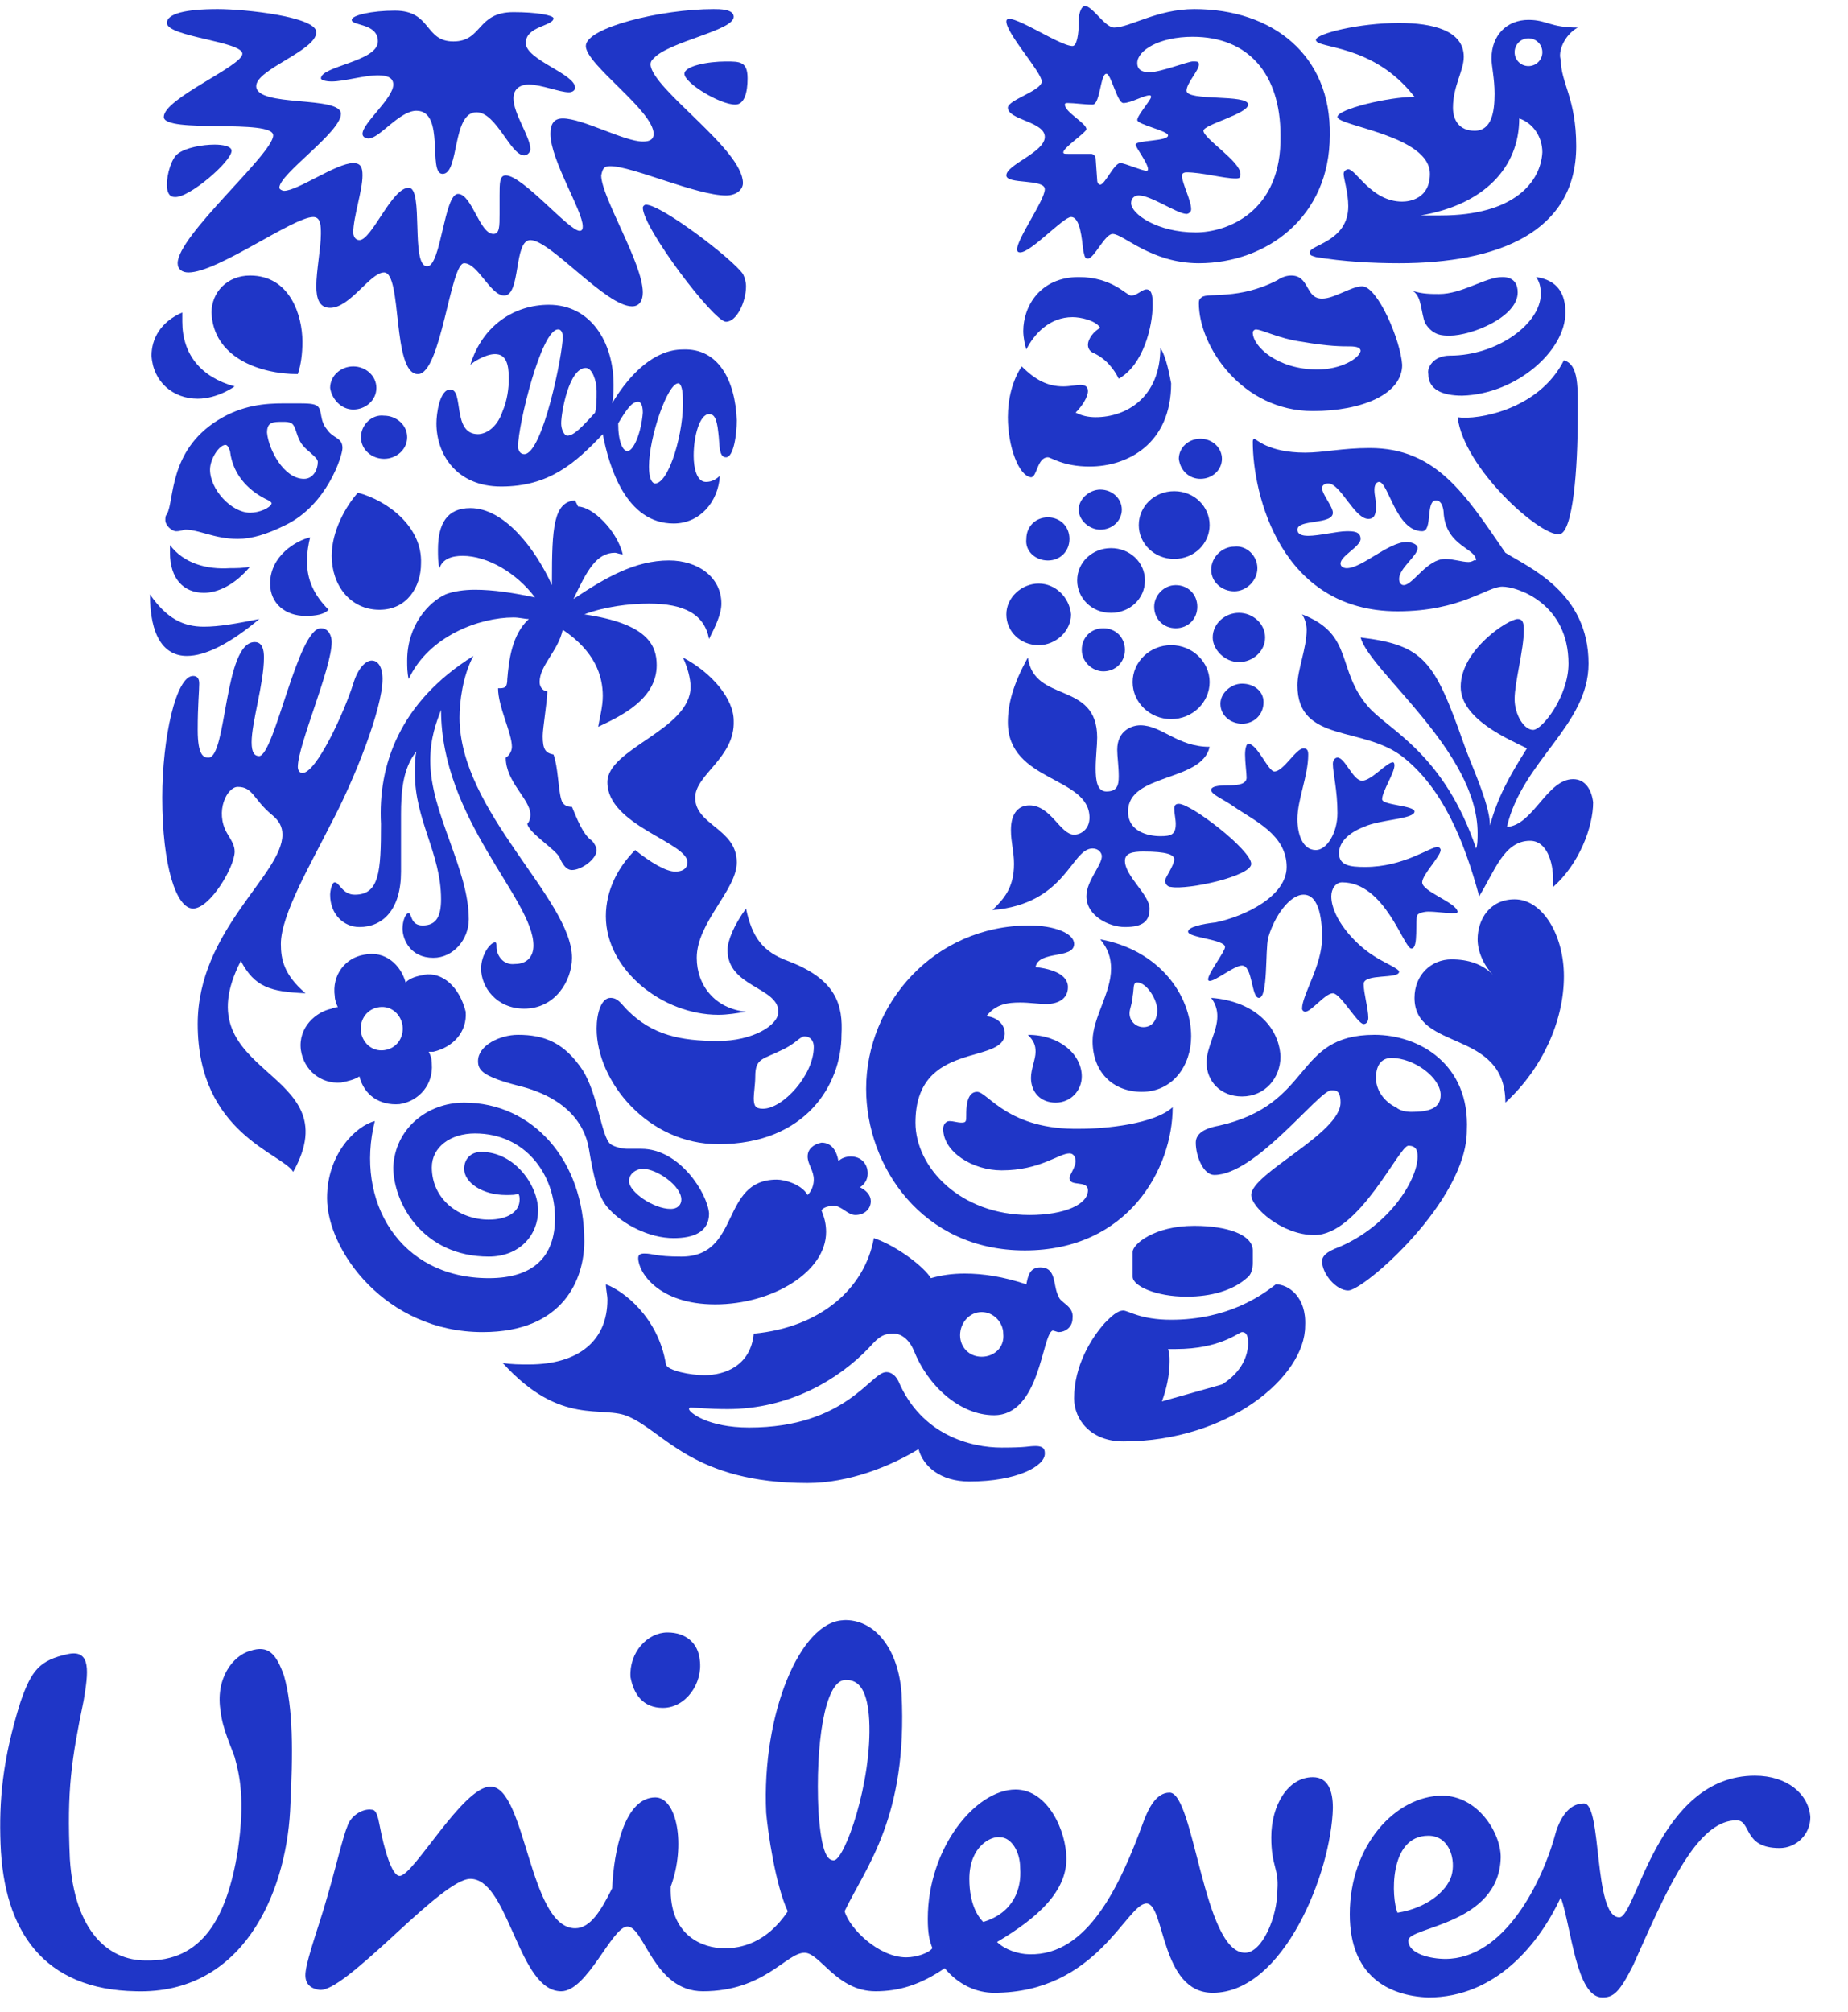
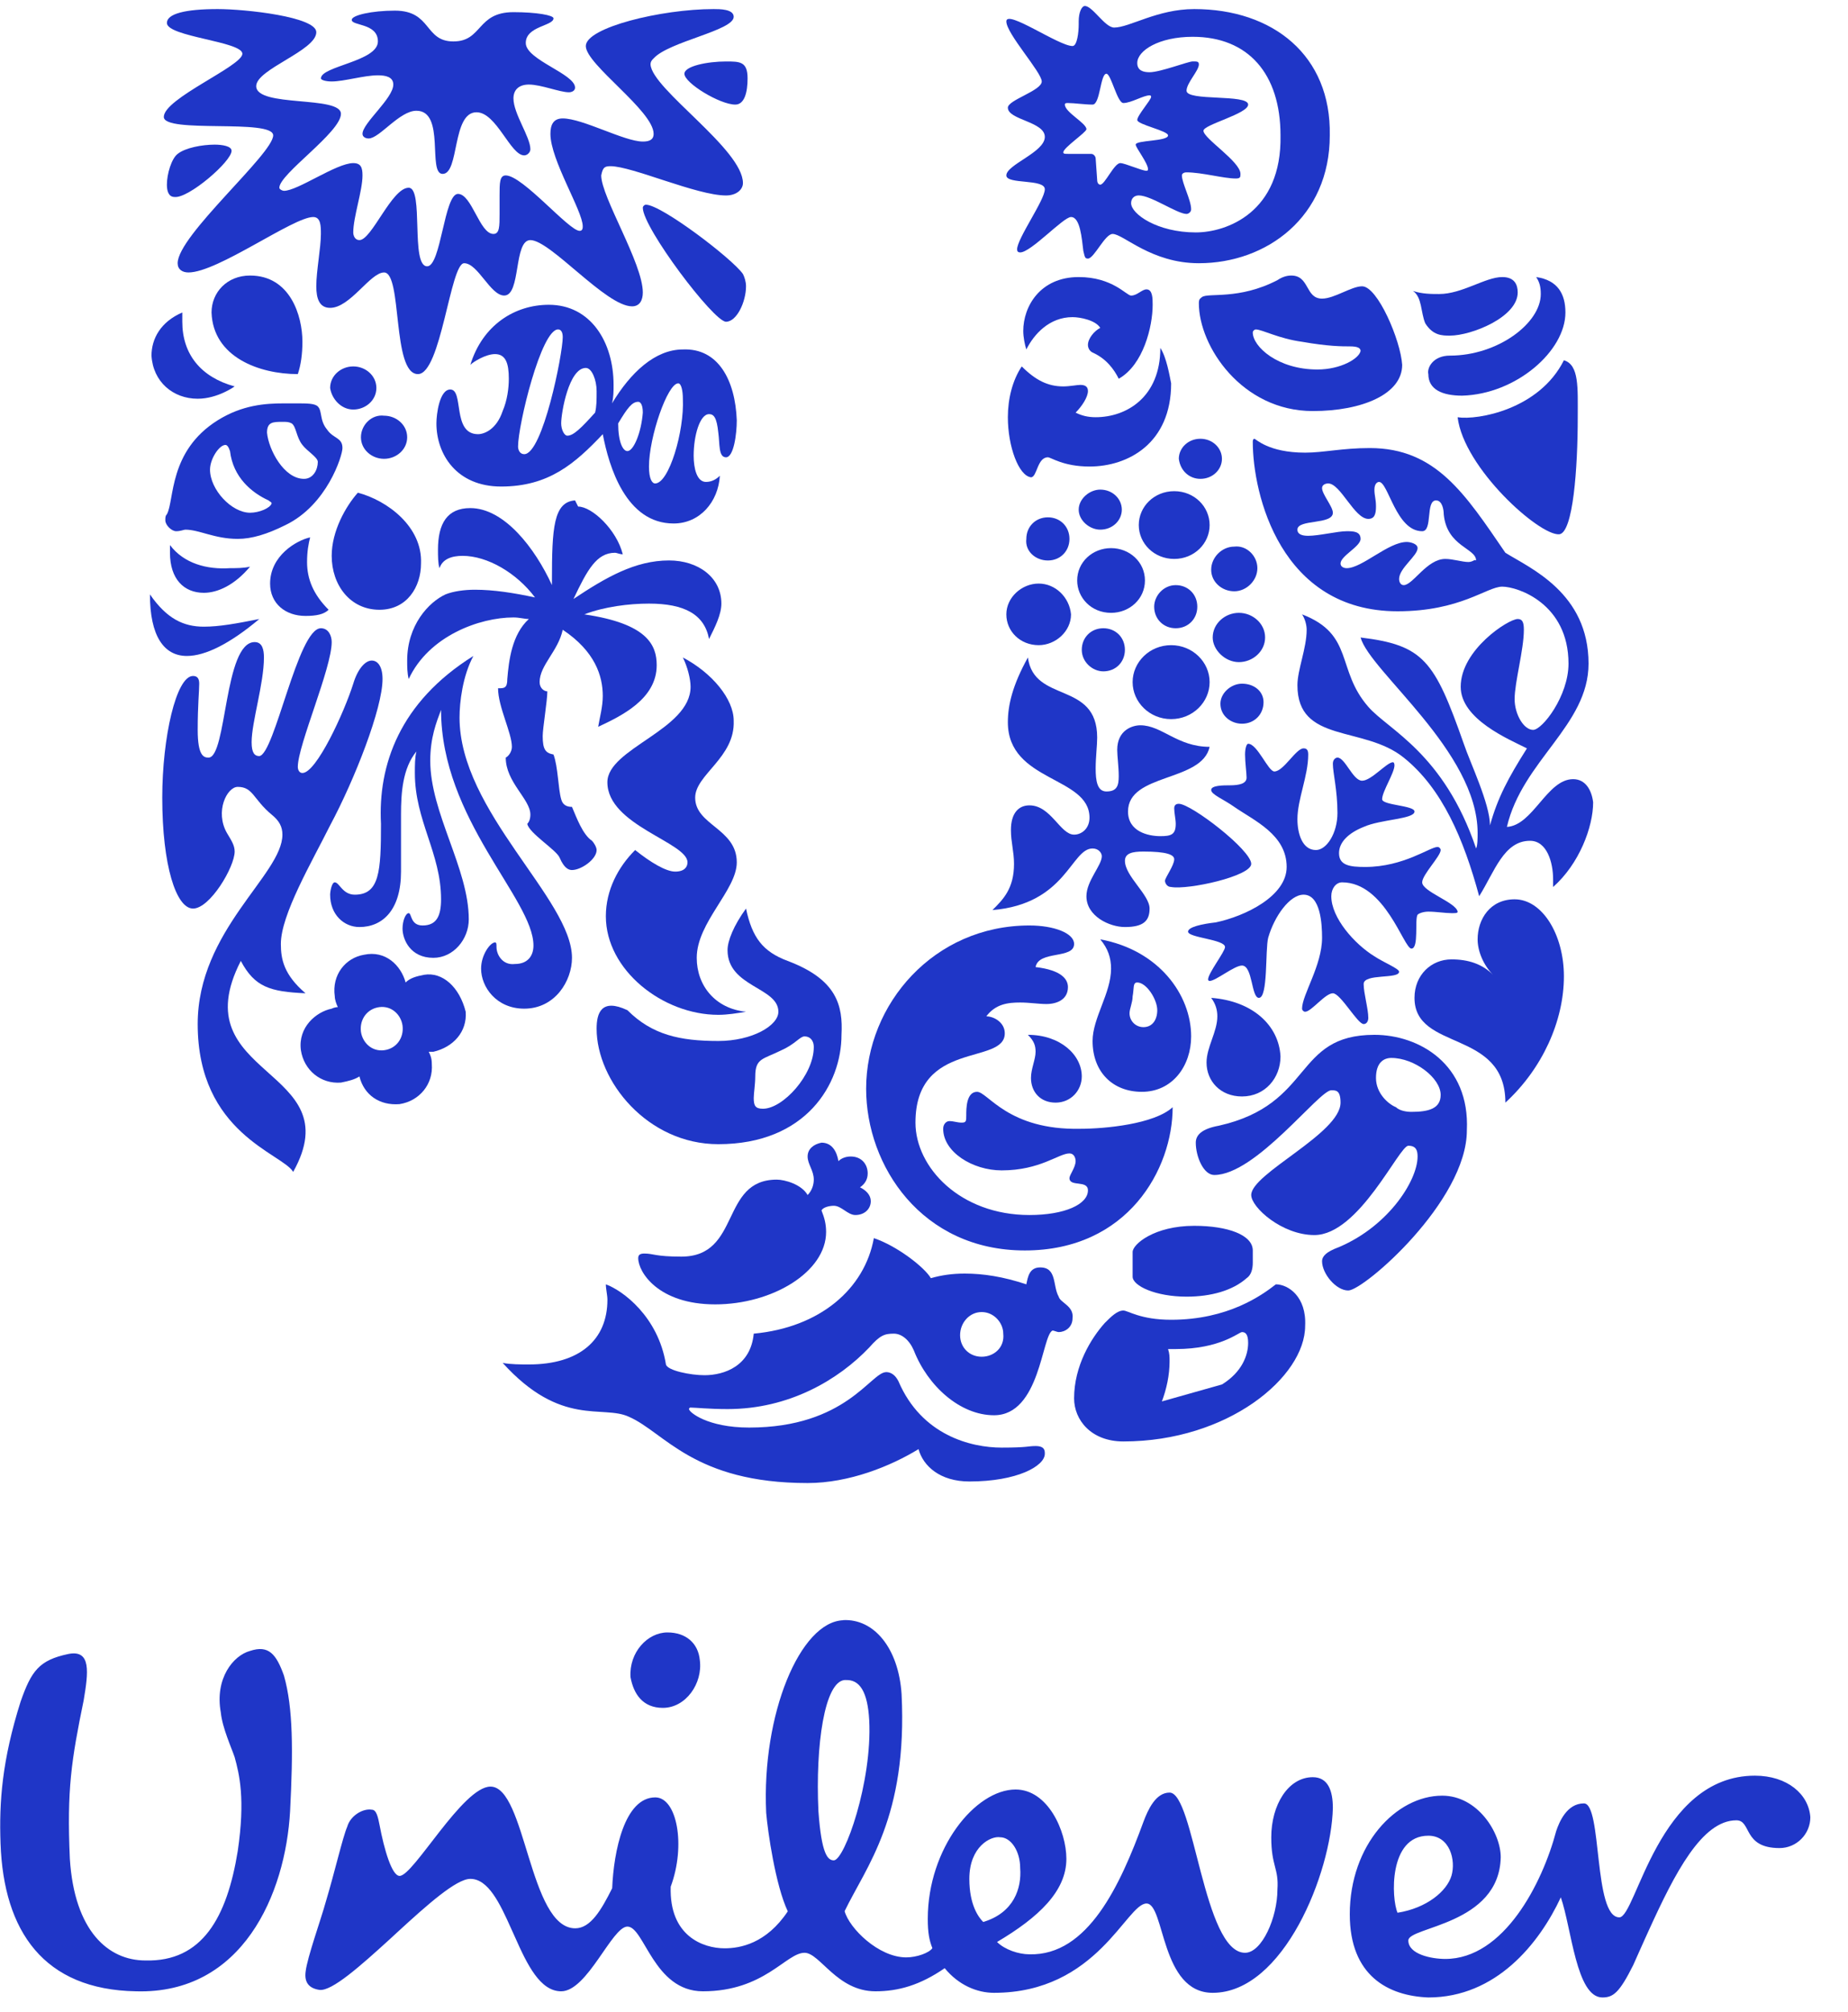
<svg xmlns="http://www.w3.org/2000/svg" width="45" height="49" viewBox="0 0 45 49" fill="none">
  <path fill-rule="evenodd" clip-rule="evenodd" d="M42.733 43.241C43.52 43.241 44.045 43.691 44.083 44.253C44.083 44.666 43.745 45.004 43.333 45.004C42.432 45.004 42.657 44.328 42.282 44.328C41.442 44.328 40.782 45.619 40.152 47.002L40.055 47.216L39.912 47.535L39.77 47.854C39.432 48.529 39.282 48.642 39.019 48.642C38.382 48.642 38.269 46.954 38.007 46.204C37.482 47.329 36.431 48.642 34.781 48.642C33.806 48.604 32.868 48.117 32.868 46.616C32.868 44.928 33.994 43.728 35.119 43.728C35.981 43.728 36.544 44.628 36.544 45.228C36.507 46.879 34.294 46.916 34.294 47.254C34.294 47.591 34.856 47.704 35.194 47.704C36.619 47.704 37.557 45.866 37.894 44.591C37.969 44.366 38.157 43.916 38.569 43.916C39.019 43.916 38.794 46.691 39.432 46.691C39.844 46.691 40.37 43.241 42.733 43.241ZM20.529 39.453C21.279 39.415 21.879 40.128 21.954 41.253C22.104 44.253 21.091 45.454 20.567 46.541C20.679 46.954 21.392 47.666 22.067 47.666C22.329 47.666 22.629 47.554 22.704 47.441C22.629 47.254 22.592 47.066 22.592 46.729C22.592 45.004 23.755 43.578 24.73 43.578C25.517 43.578 25.967 44.591 25.967 45.266C25.967 46.054 25.292 46.691 24.279 47.291C24.467 47.479 24.805 47.591 25.067 47.591C26.492 47.629 27.28 45.904 27.843 44.366C27.955 44.066 28.143 43.653 28.48 43.653C29.08 43.653 29.305 47.554 30.318 47.554C30.731 47.554 31.106 46.691 31.106 46.016C31.143 45.491 30.956 45.453 30.956 44.741C30.956 43.953 31.368 43.278 31.968 43.278C32.343 43.278 32.456 43.616 32.456 44.028C32.418 45.604 31.256 48.529 29.53 48.529C28.255 48.529 28.368 46.354 27.918 46.354C27.43 46.354 26.717 48.529 24.204 48.529C23.792 48.529 23.342 48.342 23.004 47.929C22.404 48.342 21.879 48.492 21.317 48.492C20.379 48.492 19.966 47.554 19.591 47.554C19.141 47.554 18.616 48.492 17.116 48.492C15.916 48.492 15.691 46.916 15.278 46.916C14.903 46.916 14.303 48.492 13.665 48.492C13.152 48.492 12.836 47.839 12.54 47.171L12.45 46.972C12.169 46.342 11.888 45.754 11.453 45.754C11.111 45.754 10.402 46.387 9.686 47.044L9.491 47.224C8.775 47.876 8.084 48.492 7.781 48.458C7.518 48.42 7.406 48.27 7.443 48.008C7.481 47.67 7.818 46.733 7.931 46.32C8.156 45.57 8.343 44.745 8.456 44.482C8.531 44.22 8.831 44.032 9.056 44.07C9.168 44.07 9.206 44.257 9.243 44.445C9.356 45.045 9.543 45.682 9.731 45.682C10.069 45.682 11.269 43.507 11.944 43.507C12.806 43.507 12.882 46.958 14.007 46.958C14.382 46.958 14.644 46.508 14.907 45.982C14.944 45.082 15.207 43.77 15.957 43.77C16.482 43.77 16.707 44.932 16.332 45.945C16.294 47.145 17.12 47.445 17.645 47.445C18.02 47.445 18.657 47.333 19.183 46.545C18.882 45.907 18.695 44.595 18.657 44.145C18.545 41.744 19.483 39.494 20.533 39.456L20.529 39.453ZM6.089 40.203C6.539 40.053 6.727 40.278 6.914 40.803C7.139 41.59 7.139 42.641 7.064 44.103C6.952 46.129 5.902 48.566 3.314 48.492C1.063 48.454 0.088 47.029 0.013 44.891C-0.024 43.878 0.051 42.866 0.501 41.44C0.763 40.69 0.951 40.428 1.663 40.278C2.226 40.165 2.151 40.728 2.038 41.403C1.738 42.866 1.626 43.578 1.701 45.266C1.813 47.029 2.639 47.741 3.539 47.741C4.926 47.779 5.527 46.691 5.789 45.078C5.977 43.803 5.827 43.203 5.714 42.791C5.639 42.566 5.414 42.078 5.377 41.703C5.226 40.878 5.677 40.315 6.089 40.203ZM24.355 44.741C24.13 44.703 23.604 44.966 23.604 45.754C23.604 46.391 23.829 46.691 23.942 46.804C24.692 46.579 24.88 45.979 24.842 45.491C24.842 45.078 24.617 44.741 24.355 44.741ZM34.781 44.703C33.806 44.703 33.881 46.241 34.031 46.579C34.744 46.466 35.231 46.054 35.344 45.679C35.456 45.303 35.306 44.703 34.781 44.703ZM20.611 40.912H20.567C20.079 40.953 19.854 42.491 19.929 44.103C20.004 45.154 20.154 45.303 20.304 45.303C20.566 45.303 21.242 43.391 21.166 41.891C21.129 41.215 20.942 40.878 20.567 40.915H20.611V40.912ZM16.253 39.753C16.703 39.753 17.003 40.015 17.041 40.428C17.116 40.99 16.703 41.59 16.141 41.59C15.653 41.59 15.428 41.253 15.353 40.84C15.316 40.24 15.766 39.753 16.253 39.753Z" fill="#1F36C7" />
  <path fill-rule="evenodd" clip-rule="evenodd" d="M25.78 31.576C25.63 31.314 25.742 30.864 25.33 30.864C25.067 30.864 25.03 31.089 24.992 31.276C24.43 31.089 23.942 31.014 23.492 31.014C23.192 31.014 22.929 31.051 22.667 31.126C22.517 30.864 21.842 30.339 21.279 30.151C21.054 31.389 19.966 32.327 18.354 32.477C18.279 33.264 17.641 33.489 17.153 33.489C16.816 33.489 16.253 33.377 16.216 33.227C16.028 32.064 15.166 31.426 14.753 31.276C14.753 31.389 14.791 31.539 14.791 31.651C14.791 32.627 14.115 33.227 12.878 33.227C12.69 33.227 12.428 33.227 12.24 33.189C13.665 34.764 14.678 34.202 15.316 34.502C16.178 34.877 16.891 36.115 19.666 36.115C20.679 36.115 21.692 35.702 22.367 35.289C22.479 35.702 22.892 36.077 23.605 36.077C24.767 36.077 25.442 35.702 25.442 35.402C25.442 35.327 25.442 35.214 25.217 35.214C25.03 35.214 25.03 35.252 24.392 35.252C23.642 35.252 22.442 34.952 21.879 33.639C21.767 33.414 21.617 33.414 21.579 33.414C21.204 33.414 20.604 34.764 18.241 34.764C17.228 34.764 16.778 34.389 16.778 34.314C16.778 34.314 16.778 34.277 16.816 34.277C16.928 34.277 17.266 34.314 17.716 34.314C19.216 34.314 20.416 33.602 21.167 32.814C21.429 32.514 21.542 32.477 21.767 32.477C21.954 32.477 22.142 32.627 22.254 32.889C22.592 33.752 23.379 34.464 24.205 34.464C25.33 34.464 25.367 32.514 25.63 32.401C25.667 32.401 25.742 32.439 25.78 32.439C25.93 32.439 26.117 32.327 26.117 32.101C26.155 31.801 25.817 31.726 25.78 31.576ZM23.904 33.039C23.605 33.039 23.379 32.814 23.379 32.514C23.379 32.214 23.605 31.951 23.904 31.951C24.205 31.951 24.43 32.214 24.43 32.477C24.467 32.814 24.205 33.039 23.904 33.039Z" fill="#1F36C7" />
  <path fill-rule="evenodd" clip-rule="evenodd" d="M20.004 27.826C20.266 27.826 20.379 28.051 20.416 28.276C20.491 28.201 20.604 28.163 20.716 28.163C20.979 28.163 21.129 28.351 21.129 28.576C21.129 28.726 21.054 28.838 20.942 28.913C21.091 28.988 21.204 29.101 21.204 29.251C21.204 29.438 21.054 29.588 20.829 29.588C20.641 29.588 20.491 29.363 20.304 29.363C20.191 29.363 20.041 29.401 20.004 29.476C20.079 29.663 20.116 29.814 20.116 30.001C20.116 30.976 18.804 31.764 17.416 31.764C16.028 31.764 15.541 30.976 15.541 30.639C15.541 30.564 15.578 30.526 15.691 30.526C15.916 30.526 15.953 30.601 16.591 30.601C18.053 30.601 17.528 28.726 18.916 28.726C19.104 28.726 19.516 28.838 19.666 29.101C19.779 28.988 19.816 28.838 19.816 28.726C19.816 28.501 19.666 28.351 19.666 28.163C19.666 27.976 19.816 27.863 20.004 27.826Z" fill="#1F36C7" />
-   <path fill-rule="evenodd" clip-rule="evenodd" d="M11.303 26.851C12.953 26.851 14.228 28.238 14.228 30.226C14.228 31.126 13.74 32.439 11.753 32.439C9.39 32.439 7.964 30.451 7.964 29.176C7.964 28.088 8.677 27.413 9.127 27.3C8.64 29.251 9.727 31.126 11.903 31.126C12.99 31.126 13.515 30.601 13.515 29.663C13.515 28.613 12.803 27.601 11.565 27.601C10.965 27.601 10.515 27.938 10.515 28.426C10.515 29.213 11.19 29.701 11.903 29.701C12.353 29.701 12.653 29.513 12.653 29.213C12.653 29.176 12.653 29.101 12.615 29.063C12.578 29.101 12.465 29.101 12.315 29.101C11.753 29.101 11.303 28.801 11.303 28.463C11.303 28.201 11.49 28.051 11.715 28.051C12.54 28.051 13.103 28.876 13.103 29.476C13.103 30.076 12.653 30.601 11.903 30.601C10.29 30.601 9.577 29.288 9.577 28.426C9.615 27.488 10.402 26.851 11.303 26.851Z" fill="#1F36C7" />
  <path fill-rule="evenodd" clip-rule="evenodd" d="M31.068 31.276C30.731 31.539 29.905 32.139 28.518 32.139C27.768 32.139 27.468 31.914 27.355 31.914C27.205 31.914 27.055 32.064 26.905 32.214C26.567 32.589 26.155 33.264 26.155 34.052C26.155 34.577 26.567 35.102 27.355 35.102C29.905 35.102 31.781 33.527 31.781 32.289C31.818 31.576 31.368 31.276 31.068 31.276ZM29.756 33.714L28.293 34.127C28.405 33.827 28.48 33.489 28.48 33.152C28.48 33.039 28.48 32.964 28.443 32.852H28.63C29.718 32.852 30.168 32.439 30.243 32.439C30.318 32.439 30.393 32.477 30.393 32.702C30.393 33.002 30.243 33.414 29.756 33.714Z" fill="#1F36C7" />
  <path fill-rule="evenodd" clip-rule="evenodd" d="M28.893 31.576C29.493 31.576 30.018 31.426 30.356 31.126C30.468 31.051 30.506 30.901 30.506 30.751V30.451C30.506 30.076 29.905 29.851 29.08 29.851C28.105 29.851 27.58 30.301 27.58 30.489V31.089C27.58 31.314 28.143 31.576 28.893 31.576Z" fill="#1F36C7" />
  <path fill-rule="evenodd" clip-rule="evenodd" d="M33.469 25.2C31.481 25.2 32.006 26.888 29.68 27.413C29.268 27.488 29.118 27.638 29.118 27.826C29.118 28.163 29.305 28.613 29.568 28.613C30.581 28.613 32.118 26.55 32.418 26.55C32.531 26.55 32.643 26.55 32.643 26.851C32.643 27.601 30.468 28.576 30.468 29.101C30.468 29.401 31.218 30.076 32.006 30.076C33.093 30.076 34.069 27.901 34.294 27.901C34.481 27.901 34.519 28.013 34.519 28.163C34.519 28.763 33.769 29.926 32.493 30.414C32.231 30.526 32.193 30.639 32.193 30.714C32.193 31.014 32.531 31.426 32.831 31.426C33.206 31.426 35.719 29.251 35.719 27.526C35.794 25.913 34.556 25.2 33.469 25.2ZM34.369 27.076C34.219 27.076 34.069 27.038 33.994 26.963C33.806 26.888 33.506 26.625 33.506 26.25C33.506 25.875 33.694 25.763 33.881 25.763C34.444 25.763 35.081 26.25 35.081 26.663C35.081 27.001 34.781 27.076 34.369 27.076Z" fill="#1F36C7" />
-   <path fill-rule="evenodd" clip-rule="evenodd" d="M15.616 27.976H15.278C15.165 27.976 14.978 27.938 14.866 27.863C14.64 27.676 14.566 26.663 14.19 26.063C13.74 25.388 13.253 25.2 12.615 25.2C12.165 25.2 11.64 25.463 11.64 25.838C11.64 26.063 11.752 26.213 12.615 26.438C13.703 26.701 14.228 27.301 14.34 27.976C14.453 28.651 14.566 29.176 14.828 29.439C15.165 29.814 15.803 30.151 16.403 30.151C16.891 30.151 17.266 30.001 17.266 29.551C17.228 29.063 16.553 27.976 15.616 27.976ZM16.328 29.439C15.916 29.439 15.316 29.026 15.316 28.763C15.316 28.576 15.503 28.463 15.653 28.463C15.991 28.463 16.591 28.876 16.591 29.213C16.591 29.326 16.516 29.439 16.328 29.439Z" fill="#1F36C7" />
  <path fill-rule="evenodd" clip-rule="evenodd" d="M23.792 26.588C23.529 26.588 23.529 27.001 23.529 27.151C23.529 27.301 23.529 27.338 23.417 27.338C23.304 27.338 23.229 27.301 23.117 27.301C23.042 27.301 22.967 27.376 22.967 27.488C22.967 28.051 23.679 28.501 24.392 28.501C25.33 28.501 25.78 28.088 26.042 28.088C26.155 28.088 26.192 28.201 26.192 28.276C26.192 28.426 26.042 28.613 26.042 28.688C26.042 28.913 26.492 28.726 26.492 28.988C26.492 29.326 25.93 29.588 25.067 29.588C23.379 29.588 22.292 28.426 22.292 27.338C22.292 25.313 24.467 25.95 24.467 25.163C24.467 24.9 24.204 24.75 24.017 24.75C24.242 24.45 24.542 24.413 24.842 24.413C25.067 24.413 25.292 24.45 25.48 24.45C25.742 24.45 26.005 24.338 26.005 24.038C26.005 23.85 25.855 23.625 25.217 23.55C25.292 23.137 26.155 23.363 26.155 22.987C26.155 22.725 25.667 22.537 25.067 22.537C22.742 22.537 21.091 24.45 21.091 26.513C21.091 28.388 22.442 30.451 24.955 30.451C27.468 30.451 28.555 28.463 28.555 26.963C28.105 27.376 26.905 27.488 26.305 27.488C24.542 27.526 24.055 26.588 23.792 26.588Z" fill="#1F36C7" />
  <path fill-rule="evenodd" clip-rule="evenodd" d="M25.705 26.851C26.08 26.851 26.342 26.551 26.342 26.213C26.342 25.688 25.817 25.2 25.03 25.2C25.18 25.35 25.217 25.463 25.217 25.613C25.217 25.8 25.105 26.026 25.105 26.25C25.105 26.588 25.33 26.851 25.705 26.851ZM29.493 24.3C29.605 24.45 29.643 24.6 29.643 24.75C29.643 25.125 29.38 25.5 29.38 25.875C29.38 26.326 29.718 26.701 30.243 26.701C30.805 26.701 31.181 26.25 31.181 25.726C31.143 24.975 30.506 24.375 29.493 24.3ZM26.792 22.875C26.98 23.1 27.055 23.325 27.055 23.588C27.055 24.188 26.605 24.788 26.605 25.35C26.605 26.101 27.092 26.588 27.805 26.588C28.555 26.588 29.005 25.951 29.005 25.238C29.005 24.225 28.218 23.137 26.792 22.875ZM27.843 25.013C27.655 25.013 27.505 24.863 27.505 24.675C27.505 24.563 27.58 24.413 27.58 24.263C27.617 24.075 27.58 23.925 27.692 23.925C27.918 23.925 28.18 24.338 28.18 24.6C28.18 24.825 28.068 25.013 27.843 25.013Z" fill="#1F36C7" />
-   <path fill-rule="evenodd" clip-rule="evenodd" d="M19.179 23.4C18.579 23.175 18.316 22.837 18.166 22.125C17.866 22.537 17.716 22.912 17.716 23.137C17.716 24.038 18.954 24.038 18.954 24.638C18.954 24.975 18.316 25.35 17.491 25.35C16.553 25.35 15.878 25.2 15.278 24.6C15.128 24.45 15.053 24.3 14.866 24.3C14.64 24.3 14.528 24.675 14.528 25.05C14.528 26.325 15.766 27.863 17.491 27.863C19.629 27.863 20.491 26.4 20.491 25.2C20.529 24.488 20.379 23.85 19.179 23.4ZM18.579 27C18.391 27 18.354 26.925 18.354 26.738C18.354 26.625 18.391 26.4 18.391 26.213C18.391 25.763 18.579 25.8 19.029 25.575C19.366 25.425 19.479 25.238 19.591 25.238C19.704 25.238 19.816 25.313 19.816 25.5C19.816 26.175 19.066 27 18.579 27Z" fill="#1F36C7" />
+   <path fill-rule="evenodd" clip-rule="evenodd" d="M19.179 23.4C18.579 23.175 18.316 22.837 18.166 22.125C17.866 22.537 17.716 22.912 17.716 23.137C17.716 24.038 18.954 24.038 18.954 24.638C18.954 24.975 18.316 25.35 17.491 25.35C16.553 25.35 15.878 25.2 15.278 24.6C14.64 24.3 14.528 24.675 14.528 25.05C14.528 26.325 15.766 27.863 17.491 27.863C19.629 27.863 20.491 26.4 20.491 25.2C20.529 24.488 20.379 23.85 19.179 23.4ZM18.579 27C18.391 27 18.354 26.925 18.354 26.738C18.354 26.625 18.391 26.4 18.391 26.213C18.391 25.763 18.579 25.8 19.029 25.575C19.366 25.425 19.479 25.238 19.591 25.238C19.704 25.238 19.816 25.313 19.816 25.5C19.816 26.175 19.066 27 18.579 27Z" fill="#1F36C7" />
  <path fill-rule="evenodd" clip-rule="evenodd" d="M16.441 21.225C16.216 21.225 15.841 21 15.466 20.7C15.053 21.112 14.753 21.675 14.753 22.312C14.753 23.625 16.141 24.713 17.491 24.713C17.716 24.713 17.941 24.675 18.166 24.638C17.416 24.563 16.966 24 16.966 23.325C16.966 22.462 17.941 21.675 17.941 21C17.941 20.174 16.928 20.099 16.928 19.424C16.928 18.862 17.904 18.449 17.866 17.549C17.866 17.024 17.341 16.386 16.628 16.011C16.741 16.236 16.816 16.536 16.816 16.724C16.816 17.774 14.79 18.224 14.79 19.049C14.79 20.099 16.741 20.512 16.741 21C16.741 21.112 16.666 21.225 16.441 21.225Z" fill="#1F36C7" />
  <path fill-rule="evenodd" clip-rule="evenodd" d="M36.882 21.9C37.557 21.9 38.082 22.762 38.082 23.775C38.082 24.863 37.557 26.025 36.657 26.851C36.657 25.05 34.444 25.613 34.444 24.3C34.444 23.738 34.856 23.363 35.344 23.363C35.756 23.363 36.094 23.475 36.356 23.738C36.132 23.512 35.981 23.175 35.981 22.875C35.981 22.387 36.282 21.9 36.882 21.9Z" fill="#1F36C7" />
  <path fill-rule="evenodd" clip-rule="evenodd" d="M10.327 23.738C10.14 23.775 9.99 23.813 9.877 23.925C9.765 23.512 9.39 23.137 8.864 23.25C8.414 23.325 8.077 23.738 8.152 24.263C8.152 24.338 8.189 24.45 8.227 24.525C8.227 24.525 8.152 24.525 8.077 24.563C7.702 24.638 7.252 25.013 7.327 25.575C7.402 26.063 7.814 26.401 8.302 26.363C8.489 26.326 8.639 26.288 8.752 26.213C8.864 26.663 9.24 26.926 9.727 26.888C10.215 26.813 10.552 26.401 10.515 25.913C10.515 25.763 10.477 25.688 10.44 25.613H10.552C11.04 25.5 11.377 25.125 11.34 24.638C11.19 24.038 10.777 23.663 10.327 23.738ZM9.352 25.575C9.052 25.613 8.827 25.388 8.789 25.125C8.752 24.825 8.94 24.563 9.24 24.525C9.54 24.488 9.765 24.713 9.802 24.975C9.84 25.275 9.652 25.538 9.352 25.575Z" fill="#1F36C7" />
  <path fill-rule="evenodd" clip-rule="evenodd" d="M34.631 21.487C34.631 21.3 35.081 20.85 35.081 20.7C35.081 20.662 35.044 20.625 35.006 20.625C34.819 20.625 34.181 21.112 33.243 21.112C32.868 21.112 32.606 21.075 32.606 20.775C32.606 20.512 32.831 20.287 33.206 20.137C33.618 19.95 34.444 19.95 34.444 19.762C34.444 19.612 33.656 19.612 33.656 19.462C33.656 19.274 33.956 18.824 33.956 18.637C33.956 18.637 33.956 18.562 33.919 18.562C33.769 18.562 33.394 19.012 33.168 19.012C32.943 19.012 32.756 18.449 32.568 18.449C32.531 18.449 32.456 18.487 32.456 18.599C32.456 18.824 32.568 19.237 32.568 19.799C32.568 20.287 32.306 20.7 32.043 20.7C31.706 20.7 31.593 20.287 31.593 19.95C31.593 19.462 31.856 18.899 31.856 18.374C31.856 18.262 31.818 18.224 31.743 18.224C31.556 18.224 31.256 18.787 31.031 18.787C30.881 18.787 30.618 18.112 30.393 18.112C30.355 18.112 30.318 18.224 30.318 18.374C30.318 18.562 30.355 18.824 30.355 18.937C30.355 19.087 30.168 19.124 29.943 19.124C29.793 19.124 29.493 19.124 29.493 19.237C29.493 19.349 29.793 19.462 30.055 19.649C30.543 19.987 31.331 20.325 31.331 21.112C31.331 21.825 30.318 22.312 29.605 22.462C29.268 22.5 28.93 22.575 28.93 22.687C28.93 22.837 29.83 22.875 29.83 23.062C29.83 23.175 29.418 23.7 29.418 23.85C29.418 23.888 29.455 23.888 29.455 23.888C29.605 23.888 30.055 23.513 30.243 23.513C30.506 23.513 30.468 24.3 30.655 24.3C30.881 24.3 30.806 23.137 30.881 22.837C31.031 22.312 31.406 21.787 31.743 21.787C32.156 21.787 32.193 22.5 32.193 22.837C32.193 23.513 31.706 24.225 31.706 24.563C31.706 24.6 31.743 24.638 31.781 24.638C31.931 24.638 32.268 24.188 32.456 24.188C32.643 24.188 33.056 24.938 33.206 24.938C33.281 24.938 33.319 24.863 33.319 24.788C33.319 24.563 33.206 24.188 33.206 23.963C33.206 23.7 34.069 23.85 34.069 23.663C34.069 23.588 33.694 23.438 33.468 23.288C32.981 22.988 32.418 22.35 32.418 21.825C32.418 21.637 32.531 21.487 32.681 21.487C33.731 21.487 34.181 23.1 34.369 23.1C34.556 23.1 34.444 22.387 34.519 22.275C34.556 22.237 34.669 22.2 34.781 22.2C34.969 22.2 35.194 22.237 35.344 22.237C35.456 22.237 35.494 22.237 35.494 22.2C35.456 21.975 34.631 21.712 34.631 21.487Z" fill="#1F36C7" />
  <path fill-rule="evenodd" clip-rule="evenodd" d="M30.468 21.037C30.468 20.7 29.005 19.574 28.705 19.574C28.63 19.574 28.593 19.612 28.593 19.687C28.593 19.799 28.63 19.95 28.63 20.062C28.63 20.325 28.518 20.362 28.255 20.362C27.955 20.362 27.468 20.25 27.468 19.762C27.468 18.824 29.268 19.049 29.455 18.187C28.668 18.187 28.293 17.662 27.768 17.662C27.58 17.662 27.205 17.774 27.205 18.262C27.205 18.412 27.242 18.674 27.242 18.899C27.242 19.124 27.205 19.274 26.942 19.274C26.717 19.274 26.68 19.012 26.68 18.712C26.68 18.449 26.717 18.149 26.717 17.962C26.717 16.574 25.18 17.137 25.03 16.011C24.655 16.686 24.542 17.174 24.542 17.587C24.542 19.049 26.53 18.899 26.53 19.912C26.53 20.174 26.342 20.325 26.155 20.325C25.817 20.325 25.592 19.612 25.067 19.612C24.805 19.612 24.617 19.799 24.617 20.212C24.617 20.512 24.692 20.737 24.692 21.037C24.692 21.637 24.43 21.9 24.167 22.162C25.967 22.012 26.08 20.662 26.605 20.662C26.755 20.662 26.83 20.775 26.83 20.85C26.83 21.075 26.455 21.45 26.455 21.825C26.455 22.312 27.017 22.575 27.393 22.575C27.843 22.575 27.993 22.425 27.993 22.125C27.993 21.787 27.393 21.337 27.393 20.962C27.393 20.775 27.58 20.737 27.843 20.737C28.405 20.737 28.593 20.812 28.593 20.925C28.593 21.075 28.368 21.375 28.368 21.45C28.368 21.487 28.405 21.6 28.518 21.6C28.93 21.675 30.468 21.337 30.468 21.037Z" fill="#1F36C7" />
  <path fill-rule="evenodd" clip-rule="evenodd" d="M11.527 15.974C11.265 16.462 11.19 17.099 11.19 17.474C11.19 19.762 13.928 21.9 13.928 23.325C13.928 23.888 13.515 24.563 12.765 24.563C12.09 24.563 11.715 24.038 11.715 23.588C11.715 23.25 11.94 22.95 12.053 22.95C12.09 22.95 12.09 22.988 12.09 23.062C12.09 23.25 12.24 23.513 12.54 23.475C12.84 23.475 12.99 23.288 12.99 23.025C12.99 21.9 10.74 19.95 10.74 17.287C10.627 17.587 10.477 17.962 10.477 18.524C10.477 19.799 11.415 21.15 11.415 22.387C11.415 22.875 11.04 23.325 10.552 23.325C9.99 23.325 9.802 22.875 9.802 22.612C9.802 22.425 9.877 22.237 9.952 22.237C10.027 22.237 9.99 22.537 10.29 22.537C10.627 22.537 10.74 22.312 10.74 21.9C10.74 20.775 10.102 19.987 10.102 18.824C10.102 18.637 10.102 18.449 10.14 18.299C9.802 18.712 9.765 19.312 9.765 19.837V21.225C9.765 22.162 9.315 22.575 8.752 22.575C8.377 22.575 8.039 22.275 8.039 21.787C8.039 21.712 8.077 21.487 8.152 21.487C8.264 21.487 8.339 21.787 8.639 21.787C9.24 21.787 9.277 21.225 9.277 20.062C9.202 18.637 9.727 17.099 11.527 15.974Z" fill="#1F36C7" />
  <path fill-rule="evenodd" clip-rule="evenodd" d="M7.814 15.299C8.002 15.299 8.077 15.486 8.077 15.636C8.077 16.274 7.252 18.149 7.252 18.674C7.252 18.749 7.289 18.824 7.364 18.824C7.702 18.824 8.377 17.361 8.602 16.649C8.715 16.274 8.902 16.086 9.052 16.086C9.202 16.086 9.315 16.236 9.315 16.536C9.315 17.249 8.64 18.974 8.039 20.099C7.589 21 6.839 22.275 6.839 22.987C6.839 23.363 6.914 23.738 7.439 24.188C6.577 24.15 6.202 24.038 5.864 23.4C4.401 26.25 8.565 25.988 7.139 28.538C6.877 28.088 4.814 27.601 4.814 24.938C4.814 22.65 6.877 21.3 6.877 20.325C6.877 20.137 6.802 19.987 6.614 19.837C6.164 19.462 6.164 19.162 5.789 19.162C5.527 19.162 5.227 19.762 5.527 20.287C5.639 20.474 5.714 20.587 5.714 20.737C5.714 21.112 5.114 22.125 4.701 22.125C4.289 22.125 3.951 21.075 3.951 19.424C3.951 17.962 4.289 16.461 4.701 16.461C4.814 16.461 4.851 16.536 4.851 16.649C4.851 16.837 4.814 17.174 4.814 17.774C4.814 18.412 4.964 18.449 5.077 18.449C5.527 18.449 5.452 15.636 6.202 15.636C6.389 15.636 6.427 15.824 6.427 16.011C6.427 16.649 6.127 17.587 6.127 18.074C6.127 18.337 6.202 18.412 6.314 18.412C6.689 18.374 7.252 15.299 7.814 15.299Z" fill="#1F36C7" />
  <path fill-rule="evenodd" clip-rule="evenodd" d="M38.307 18.974C37.669 18.974 37.332 20.1 36.694 20.137C37.069 18.524 38.682 17.662 38.682 16.161C38.682 14.436 37.257 13.836 36.657 13.461C35.681 12.036 34.969 10.911 33.356 10.911C32.681 10.911 32.231 11.023 31.781 11.023C30.881 11.023 30.581 10.685 30.543 10.685C30.543 10.685 30.506 10.685 30.506 10.761C30.506 12.036 31.181 14.886 34.031 14.886C35.569 14.886 36.206 14.286 36.581 14.286C36.957 14.286 38.194 14.699 38.194 16.161C38.194 16.949 37.557 17.774 37.332 17.774C37.107 17.774 36.882 17.399 36.882 17.024C36.882 16.611 37.107 15.824 37.107 15.336C37.107 15.149 37.069 15.074 36.957 15.074C36.731 15.074 35.569 15.824 35.569 16.724C35.569 17.512 36.731 17.999 37.182 18.224C36.731 18.937 36.469 19.424 36.282 20.1C36.282 19.575 35.794 18.562 35.644 18.112C34.931 16.086 34.669 15.711 33.131 15.524C33.356 16.349 35.981 18.299 35.981 20.287C35.981 20.4 35.981 20.587 35.944 20.662C35.156 18.337 33.806 17.774 33.319 17.212C32.531 16.311 32.981 15.449 31.706 14.961C31.781 15.074 31.818 15.224 31.818 15.336C31.818 15.786 31.593 16.311 31.593 16.686C31.593 18.112 33.206 17.662 34.181 18.449C35.119 19.199 35.644 20.437 36.019 21.825C36.394 21.225 36.619 20.475 37.257 20.475C37.669 20.475 37.819 21 37.819 21.412V21.6C38.457 21.037 38.794 20.137 38.794 19.537C38.757 19.237 38.607 18.974 38.307 18.974ZM35.756 13.686C35.606 13.686 35.381 13.611 35.194 13.611C34.744 13.611 34.406 14.249 34.181 14.249C34.106 14.249 34.069 14.174 34.069 14.099C34.069 13.836 34.519 13.536 34.519 13.348C34.519 13.236 34.331 13.198 34.256 13.198C33.806 13.198 33.169 13.836 32.793 13.836C32.718 13.836 32.643 13.799 32.643 13.723C32.643 13.536 33.131 13.311 33.131 13.123C33.131 12.936 32.943 12.936 32.793 12.936C32.568 12.936 32.118 13.048 31.856 13.048C31.706 13.048 31.593 13.011 31.593 12.898C31.593 12.636 32.456 12.786 32.456 12.486C32.456 12.336 32.193 12.036 32.193 11.886C32.193 11.811 32.268 11.773 32.343 11.773C32.643 11.773 32.981 12.636 33.319 12.636C33.468 12.636 33.506 12.523 33.506 12.336C33.506 12.148 33.468 12.073 33.468 11.923C33.468 11.773 33.544 11.736 33.581 11.736C33.806 11.736 33.994 12.936 34.631 12.936C34.894 12.936 34.706 12.186 34.969 12.186C35.119 12.186 35.156 12.411 35.156 12.523C35.231 13.311 35.944 13.348 35.944 13.649C35.906 13.611 35.869 13.686 35.756 13.686Z" fill="#1F36C7" />
  <path fill-rule="evenodd" clip-rule="evenodd" d="M26.792 11.923C27.093 11.923 27.317 12.148 27.317 12.411C27.317 12.673 27.093 12.898 26.792 12.898C26.53 12.898 26.267 12.673 26.267 12.411C26.267 12.148 26.53 11.923 26.792 11.923ZM30.243 16.649C29.98 16.649 29.718 16.874 29.718 17.137C29.718 17.437 29.98 17.624 30.243 17.624C30.543 17.624 30.768 17.399 30.768 17.099C30.768 16.837 30.543 16.649 30.243 16.649ZM28.518 15.711C27.993 15.711 27.58 16.124 27.58 16.611C27.58 17.099 27.993 17.512 28.518 17.512C29.043 17.512 29.455 17.099 29.455 16.611C29.455 16.124 29.043 15.711 28.518 15.711ZM26.867 15.299C26.567 15.299 26.342 15.524 26.342 15.824C26.342 16.124 26.605 16.349 26.867 16.349C27.168 16.349 27.392 16.124 27.392 15.824C27.392 15.524 27.168 15.299 26.867 15.299ZM30.168 16.124C30.506 16.124 30.806 15.861 30.806 15.524C30.806 15.186 30.506 14.924 30.168 14.924C29.83 14.924 29.53 15.186 29.53 15.524C29.53 15.824 29.83 16.124 30.168 16.124ZM25.292 14.211C24.88 14.211 24.505 14.549 24.505 14.961C24.505 15.374 24.842 15.711 25.292 15.711C25.705 15.711 26.08 15.374 26.08 14.961C26.042 14.549 25.705 14.211 25.292 14.211ZM28.105 14.774C28.105 15.074 28.33 15.299 28.63 15.299C28.93 15.299 29.155 15.074 29.155 14.774C29.155 14.474 28.93 14.249 28.63 14.249C28.33 14.249 28.105 14.511 28.105 14.774ZM27.055 14.924C27.505 14.924 27.88 14.586 27.88 14.136C27.88 13.686 27.505 13.348 27.055 13.348C26.605 13.348 26.23 13.686 26.23 14.136C26.23 14.549 26.567 14.924 27.055 14.924ZM30.055 14.399C30.355 14.399 30.618 14.136 30.618 13.836C30.618 13.536 30.355 13.274 30.055 13.311C29.755 13.311 29.493 13.573 29.493 13.874C29.493 14.174 29.755 14.399 30.055 14.399ZM25.517 13.649C25.817 13.649 26.042 13.424 26.042 13.123C26.042 12.823 25.817 12.598 25.517 12.598C25.217 12.598 24.992 12.823 24.992 13.123C24.955 13.424 25.217 13.649 25.517 13.649ZM28.593 13.611C29.08 13.611 29.455 13.236 29.455 12.786C29.455 12.336 29.08 11.961 28.593 11.961C28.105 11.961 27.73 12.336 27.73 12.786C27.73 13.236 28.105 13.611 28.593 13.611ZM29.23 11.661C29.53 11.661 29.755 11.436 29.755 11.173C29.755 10.911 29.53 10.685 29.23 10.685C28.93 10.685 28.705 10.911 28.705 11.173C28.743 11.473 28.968 11.661 29.23 11.661Z" fill="#1F36C7" />
  <path fill-rule="evenodd" clip-rule="evenodd" d="M14.078 12.336C14.415 12.336 15.015 12.898 15.165 13.498C15.091 13.498 15.015 13.461 14.978 13.461C14.528 13.461 14.303 13.873 13.965 14.586C14.753 14.061 15.466 13.648 16.291 13.648C17.003 13.648 17.566 14.061 17.566 14.699C17.566 14.961 17.416 15.261 17.266 15.561C17.153 14.961 16.666 14.699 15.803 14.699C15.316 14.699 14.716 14.774 14.228 14.961C15.766 15.186 15.991 15.711 15.991 16.199C15.991 17.024 15.128 17.436 14.566 17.699C14.603 17.474 14.678 17.212 14.678 16.949C14.678 16.461 14.49 15.861 13.703 15.336C13.59 15.861 13.14 16.199 13.14 16.611C13.14 16.761 13.253 16.836 13.328 16.836C13.328 17.061 13.215 17.737 13.215 17.924C13.215 18.262 13.29 18.337 13.478 18.374C13.59 18.674 13.59 19.199 13.665 19.462C13.703 19.612 13.815 19.649 13.928 19.649C14.04 19.912 14.19 20.325 14.415 20.474C14.453 20.512 14.528 20.625 14.528 20.7C14.528 20.925 14.153 21.187 13.928 21.187C13.853 21.187 13.74 21.15 13.628 20.887C13.553 20.7 12.878 20.287 12.84 20.062C12.878 20.024 12.915 19.949 12.915 19.837C12.915 19.462 12.315 19.049 12.315 18.449C12.39 18.412 12.465 18.299 12.465 18.187C12.465 17.849 12.128 17.212 12.128 16.761C12.278 16.761 12.353 16.761 12.353 16.536C12.39 16.086 12.465 15.449 12.878 15.074C12.765 15.074 12.653 15.036 12.503 15.036C11.678 15.036 10.44 15.486 9.952 16.536C9.915 16.386 9.915 16.236 9.915 16.086C9.915 15.224 10.44 14.661 10.852 14.473C11.04 14.399 11.302 14.361 11.565 14.361C12.015 14.361 12.503 14.436 13.028 14.549C12.578 13.948 11.865 13.536 11.265 13.536C11.002 13.536 10.777 13.611 10.702 13.836C10.665 13.723 10.665 13.536 10.665 13.386C10.665 12.748 10.89 12.373 11.452 12.373C12.278 12.373 13.028 13.348 13.44 14.248V14.136C13.44 12.861 13.478 12.223 14.003 12.186L14.078 12.336Z" fill="#1F36C7" />
  <path fill-rule="evenodd" clip-rule="evenodd" d="M3.651 14.474C3.651 15.486 3.989 15.974 4.551 15.974C5.001 15.974 5.601 15.674 6.314 15.074C5.751 15.186 5.339 15.261 4.964 15.261C4.476 15.261 4.064 15.074 3.651 14.474ZM7.552 13.086C7.214 13.161 6.577 13.536 6.577 14.211C6.577 14.699 6.952 14.999 7.439 14.999C7.702 14.999 7.889 14.961 8.002 14.849C7.627 14.474 7.477 14.098 7.477 13.686C7.477 13.423 7.514 13.236 7.552 13.086ZM8.714 11.998C8.414 12.336 8.077 12.936 8.077 13.536C8.077 14.248 8.527 14.849 9.24 14.849C9.915 14.849 10.252 14.286 10.252 13.723C10.29 12.823 9.427 12.186 8.714 11.998ZM4.139 13.273V13.461C4.139 14.098 4.476 14.436 4.964 14.436C5.301 14.436 5.714 14.248 6.089 13.799C5.939 13.836 5.751 13.836 5.601 13.836C5.039 13.873 4.476 13.723 4.139 13.273ZM6.914 9.823C6.464 9.823 5.902 9.86 5.301 10.235C4.101 10.986 4.251 12.186 4.064 12.523C4.026 12.561 4.026 12.598 4.026 12.673C4.026 12.786 4.176 12.936 4.289 12.936C4.401 12.936 4.476 12.898 4.514 12.898C4.851 12.898 5.226 13.123 5.789 13.123C6.127 13.123 6.502 13.011 6.952 12.786C7.964 12.298 8.339 11.098 8.339 10.911C8.339 10.648 8.114 10.685 7.964 10.46C7.777 10.235 7.852 10.01 7.739 9.898C7.664 9.823 7.477 9.823 7.214 9.823H6.914ZM6.089 12.486C5.639 12.486 5.114 11.923 5.114 11.436C5.114 11.173 5.339 10.835 5.489 10.835C5.526 10.835 5.564 10.873 5.601 10.986C5.676 11.623 6.127 11.998 6.539 12.186C6.577 12.223 6.614 12.223 6.614 12.261C6.577 12.373 6.314 12.486 6.089 12.486ZM7.739 11.248C7.739 11.436 7.627 11.661 7.402 11.661C6.914 11.661 6.539 10.948 6.502 10.536C6.502 10.273 6.652 10.273 6.877 10.273C6.989 10.273 7.027 10.273 7.102 10.31C7.214 10.385 7.214 10.648 7.364 10.835C7.477 10.986 7.739 11.136 7.739 11.248ZM8.789 10.648C8.789 10.948 9.052 11.173 9.352 11.173C9.652 11.173 9.915 10.948 9.915 10.648C9.915 10.348 9.652 10.123 9.352 10.123C9.052 10.085 8.789 10.348 8.789 10.648ZM8.602 9.973C8.902 9.973 9.165 9.748 9.165 9.448C9.165 9.148 8.902 8.923 8.602 8.923C8.302 8.923 8.039 9.148 8.039 9.448C8.077 9.71 8.302 9.973 8.602 9.973ZM4.814 9.71C5.301 9.71 5.714 9.41 5.714 9.41C4.889 9.185 4.439 8.623 4.439 7.835V7.61C3.914 7.835 3.689 8.248 3.689 8.66C3.726 9.298 4.214 9.71 4.814 9.71ZM7.252 9.11C7.327 8.885 7.364 8.623 7.364 8.323C7.364 7.685 7.064 6.71 6.089 6.71C5.526 6.71 5.151 7.122 5.151 7.61C5.189 8.698 6.314 9.11 7.252 9.11Z" fill="#1F36C7" />
  <path fill-rule="evenodd" clip-rule="evenodd" d="M38.082 8.773C37.482 9.973 35.981 10.236 35.494 10.161C35.644 11.398 37.482 13.048 37.969 13.011C38.307 12.973 38.419 11.398 38.419 10.161C38.419 9.448 38.457 8.885 38.082 8.773ZM38.119 7.61C38.119 7.16 37.932 6.822 37.407 6.747C37.482 6.86 37.519 6.972 37.519 7.16C37.519 7.873 36.469 8.66 35.306 8.66C34.894 8.66 34.744 8.96 34.781 9.11C34.781 9.485 35.119 9.635 35.606 9.635C36.919 9.598 38.119 8.548 38.119 7.61Z" fill="#1F36C7" />
  <path fill-rule="evenodd" clip-rule="evenodd" d="M35.306 8.173C35.831 8.173 36.957 7.723 36.957 7.122C36.957 6.935 36.882 6.747 36.581 6.747C36.169 6.747 35.606 7.16 35.044 7.16C34.856 7.16 34.631 7.16 34.406 7.085C34.631 7.235 34.594 7.61 34.706 7.873C34.894 8.173 35.119 8.173 35.306 8.173Z" fill="#1F36C7" />
  <path fill-rule="evenodd" clip-rule="evenodd" d="M28.255 8.473C28.255 9.673 27.43 10.16 26.68 10.16C26.492 10.16 26.342 10.123 26.192 10.048C26.342 9.898 26.492 9.673 26.492 9.523C26.492 9.41 26.417 9.373 26.305 9.373C26.23 9.373 26.042 9.41 25.892 9.41C25.517 9.41 25.217 9.26 24.88 8.923C24.655 9.26 24.542 9.71 24.542 10.16C24.542 10.873 24.805 11.586 25.105 11.623C25.255 11.623 25.255 11.136 25.517 11.136C25.592 11.136 25.892 11.361 26.53 11.361C27.468 11.361 28.518 10.798 28.518 9.335C28.48 9.148 28.405 8.698 28.255 8.473Z" fill="#1F36C7" />
  <path fill-rule="evenodd" clip-rule="evenodd" d="M26.117 7.723C26.305 7.723 26.68 7.798 26.792 7.985C26.642 8.06 26.492 8.248 26.492 8.398C26.492 8.473 26.53 8.548 26.605 8.585C26.942 8.735 27.13 8.998 27.242 9.223C27.843 8.885 28.068 7.948 28.068 7.423C28.068 7.273 28.068 7.047 27.918 7.047C27.805 7.047 27.692 7.198 27.543 7.198C27.43 7.198 27.092 6.747 26.267 6.747C25.33 6.747 24.917 7.46 24.917 8.06C24.917 8.21 24.955 8.398 24.992 8.51C25.18 8.135 25.555 7.723 26.117 7.723Z" fill="#1F36C7" />
  <path fill-rule="evenodd" clip-rule="evenodd" d="M16.628 8.51C15.953 8.51 15.353 9.073 14.903 9.823C14.941 9.673 14.941 9.523 14.941 9.373C14.941 8.323 14.378 7.422 13.365 7.422C12.54 7.422 11.752 7.91 11.453 8.885C11.527 8.81 11.828 8.623 12.053 8.623C12.315 8.623 12.39 8.848 12.39 9.223C12.39 9.448 12.353 9.748 12.24 10.01C12.09 10.46 11.79 10.573 11.64 10.573C11.002 10.573 11.303 9.485 10.965 9.485C10.702 9.485 10.627 10.085 10.627 10.31C10.627 11.06 11.115 11.848 12.203 11.848C13.365 11.848 14.003 11.286 14.678 10.573C14.828 11.361 15.241 12.748 16.403 12.748C17.041 12.748 17.491 12.223 17.529 11.585C17.453 11.661 17.341 11.736 17.191 11.736C16.966 11.736 16.891 11.398 16.891 11.098C16.891 10.61 17.041 10.085 17.266 10.085C17.378 10.085 17.453 10.16 17.491 10.535C17.529 10.798 17.491 11.136 17.678 11.136C17.866 11.136 17.941 10.573 17.941 10.235C17.904 9.26 17.491 8.473 16.628 8.51ZM12.765 11.06C12.653 11.06 12.615 10.948 12.615 10.873C12.615 10.348 13.178 8.022 13.59 8.022C13.665 8.022 13.703 8.097 13.703 8.21C13.703 8.623 13.215 11.06 12.765 11.06ZM14.491 10.048C14.153 10.423 13.965 10.61 13.815 10.61C13.74 10.61 13.665 10.46 13.665 10.31C13.665 10.048 13.853 8.96 14.265 8.96C14.415 8.96 14.528 9.26 14.528 9.523C14.528 9.748 14.528 9.898 14.491 10.048ZM15.278 10.985C15.166 10.985 15.053 10.76 15.053 10.31C15.278 9.935 15.391 9.785 15.541 9.785C15.578 9.785 15.653 9.823 15.653 10.048C15.616 10.535 15.428 10.985 15.278 10.985ZM15.953 11.773C15.878 11.773 15.803 11.661 15.803 11.361C15.803 10.648 16.253 9.335 16.516 9.335C16.591 9.335 16.628 9.523 16.628 9.71C16.666 10.498 16.291 11.773 15.953 11.773Z" fill="#1F36C7" />
  <path fill-rule="evenodd" clip-rule="evenodd" d="M33.168 6.972C32.906 6.972 32.493 7.272 32.193 7.272C31.781 7.272 31.893 6.71 31.443 6.71C31.331 6.71 31.218 6.747 31.106 6.822C30.168 7.31 29.418 7.122 29.268 7.235C29.23 7.272 29.193 7.272 29.193 7.385C29.193 8.435 30.243 10.01 31.968 10.01C33.168 10.01 34.144 9.598 34.144 8.885C34.106 8.285 33.544 6.972 33.168 6.972ZM32.081 8.998C31.106 8.998 30.506 8.435 30.506 8.098C30.506 8.06 30.543 8.023 30.581 8.023C30.731 8.023 31.143 8.248 31.706 8.323C32.343 8.435 32.681 8.435 32.868 8.435C33.056 8.435 33.131 8.473 33.131 8.548C33.093 8.735 32.643 8.998 32.081 8.998Z" fill="#1F36C7" />
-   <path fill-rule="evenodd" clip-rule="evenodd" d="M38.419 0.671C37.744 0.671 37.669 0.484 37.219 0.484C36.694 0.484 36.319 0.859 36.319 1.422C36.319 1.609 36.394 1.909 36.394 2.284C36.394 2.734 36.319 3.184 35.907 3.184C35.531 3.184 35.381 2.922 35.381 2.622C35.381 2.097 35.644 1.722 35.644 1.384C35.644 0.746 34.894 0.559 34.069 0.559C33.093 0.559 32.043 0.821 32.043 0.971C32.043 1.196 33.431 1.046 34.444 2.359C33.806 2.359 32.568 2.659 32.568 2.847C32.568 3.072 34.819 3.297 34.819 4.234C34.819 4.835 34.331 4.91 34.144 4.91C33.394 4.91 33.019 4.122 32.831 4.122C32.794 4.122 32.718 4.159 32.718 4.234C32.718 4.347 32.831 4.685 32.831 5.022C32.831 5.885 31.893 5.96 31.893 6.147C31.893 6.222 31.931 6.222 32.043 6.26C32.718 6.372 33.431 6.41 34.069 6.41C36.469 6.41 38.382 5.66 38.382 3.559C38.382 2.397 38.007 2.022 38.007 1.459C37.932 1.272 38.082 0.859 38.419 0.671ZM35.081 5.247H34.594C36.132 4.985 36.994 4.084 36.994 2.884C37.332 2.997 37.557 3.334 37.557 3.709C37.519 4.422 36.882 5.247 35.081 5.247ZM37.219 1.609C37.032 1.609 36.882 1.459 36.882 1.272C36.882 1.084 37.032 0.934 37.219 0.934C37.407 0.934 37.557 1.084 37.557 1.272C37.557 1.459 37.407 1.609 37.219 1.609Z" fill="#1F36C7" />
  <path fill-rule="evenodd" clip-rule="evenodd" d="M29.08 0.221C28.18 0.221 27.505 0.671 27.13 0.671C26.905 0.671 26.605 0.146 26.417 0.146C26.342 0.146 26.267 0.296 26.267 0.521V0.596C26.267 0.784 26.23 1.121 26.117 1.121C25.78 1.121 24.505 0.221 24.505 0.521C24.505 0.821 25.367 1.759 25.367 1.984C25.367 2.209 24.542 2.434 24.542 2.622C24.542 2.922 25.442 2.959 25.442 3.334C25.442 3.709 24.505 4.009 24.505 4.272C24.505 4.497 25.442 4.347 25.442 4.609C25.442 4.872 24.767 5.81 24.767 6.072C24.767 6.122 24.792 6.147 24.842 6.147C25.105 6.147 25.892 5.285 26.08 5.285C26.305 5.285 26.342 5.81 26.38 6.11C26.417 6.26 26.417 6.297 26.492 6.297C26.642 6.297 26.905 5.697 27.093 5.697C27.355 5.697 28.03 6.41 29.193 6.41C30.843 6.41 32.381 5.285 32.381 3.297C32.418 1.346 30.993 0.221 29.08 0.221ZM26.792 4.497C26.755 4.497 26.717 4.459 26.717 4.384L26.68 3.859C26.68 3.822 26.642 3.747 26.567 3.747H26.005C25.93 3.747 25.892 3.747 25.892 3.709C25.892 3.597 26.455 3.222 26.455 3.147C26.455 2.997 25.93 2.734 25.93 2.547C25.93 2.509 25.967 2.509 26.005 2.509C26.155 2.509 26.417 2.547 26.605 2.547C26.792 2.547 26.792 1.796 26.942 1.796C27.055 1.796 27.205 2.509 27.355 2.509C27.543 2.509 27.843 2.322 27.993 2.322C28.018 2.322 28.03 2.334 28.03 2.359C28.03 2.434 27.693 2.809 27.693 2.922C27.693 3.034 28.443 3.184 28.443 3.297C28.443 3.447 27.655 3.409 27.655 3.522C27.655 3.597 27.955 3.972 27.955 4.122C27.955 4.147 27.943 4.159 27.918 4.159C27.805 4.159 27.392 3.972 27.28 3.972C27.13 3.972 26.905 4.497 26.792 4.497ZM29.118 5.66C28.18 5.66 27.543 5.21 27.543 4.947C27.543 4.834 27.618 4.759 27.73 4.759C28.03 4.759 28.668 5.21 28.893 5.21C28.93 5.21 29.005 5.172 29.005 5.097C29.005 4.872 28.78 4.459 28.78 4.272C28.78 4.234 28.818 4.197 28.893 4.197C29.268 4.197 29.793 4.347 30.093 4.347C30.206 4.347 30.206 4.309 30.206 4.234C30.206 3.934 29.305 3.372 29.305 3.184C29.305 3.034 30.393 2.772 30.393 2.547C30.393 2.284 28.893 2.472 28.893 2.209C28.893 2.022 29.193 1.721 29.193 1.571C29.193 1.496 29.155 1.496 29.043 1.496C28.93 1.496 28.255 1.759 27.993 1.759C27.843 1.759 27.693 1.721 27.693 1.534C27.693 1.234 28.218 0.896 29.043 0.896C30.393 0.896 31.181 1.796 31.181 3.297C31.218 5.172 29.868 5.66 29.118 5.66Z" fill="#1F36C7" />
  <path fill-rule="evenodd" clip-rule="evenodd" d="M14.866 4.047C15.391 4.047 16.966 4.76 17.678 4.76C17.941 4.76 18.091 4.61 18.091 4.459C18.091 3.634 15.878 2.172 15.841 1.572C15.841 1.497 15.878 1.459 15.916 1.422C16.291 1.009 17.866 0.746 17.866 0.409C17.866 0.221 17.528 0.221 17.378 0.221C16.103 0.221 14.265 0.671 14.265 1.121C14.265 1.572 15.916 2.697 15.916 3.259C15.916 3.409 15.803 3.447 15.653 3.447C15.203 3.447 14.19 2.884 13.703 2.884C13.478 2.884 13.403 3.034 13.403 3.259C13.403 3.897 14.19 5.135 14.19 5.51C14.19 5.547 14.19 5.622 14.115 5.622C13.853 5.622 12.728 4.272 12.315 4.272C12.165 4.272 12.165 4.459 12.165 4.76V5.21C12.165 5.51 12.165 5.697 12.015 5.697C11.678 5.697 11.49 4.722 11.152 4.722C10.815 4.722 10.74 6.485 10.402 6.485C9.99 6.485 10.327 4.572 9.952 4.572C9.54 4.572 9.052 5.847 8.752 5.847C8.64 5.847 8.602 5.735 8.602 5.66C8.602 5.285 8.827 4.647 8.827 4.272C8.827 4.084 8.79 3.972 8.602 3.972C8.189 3.972 7.252 4.647 6.914 4.647C6.877 4.647 6.802 4.61 6.802 4.572C6.802 4.234 8.302 3.222 8.302 2.772C8.302 2.322 6.239 2.622 6.239 2.097C6.239 1.684 7.702 1.234 7.702 0.784C7.702 0.409 5.977 0.221 5.301 0.221C4.514 0.221 4.064 0.334 4.064 0.559C4.064 0.896 5.902 1.009 5.902 1.309C5.902 1.609 3.989 2.397 3.989 2.847C3.989 3.259 6.652 2.884 6.652 3.297C6.652 3.747 4.326 5.735 4.326 6.41C4.326 6.56 4.439 6.635 4.589 6.635C5.301 6.635 7.139 5.285 7.627 5.285C7.814 5.285 7.814 5.51 7.814 5.697C7.814 6.035 7.702 6.597 7.702 6.972C7.702 7.272 7.777 7.497 8.039 7.497C8.527 7.497 9.015 6.635 9.352 6.635C9.802 6.635 9.54 9.11 10.177 9.11C10.74 9.11 10.965 6.41 11.302 6.41C11.64 6.41 11.94 7.197 12.278 7.197C12.69 7.197 12.503 5.847 12.915 5.847C13.403 5.847 14.753 7.46 15.391 7.46C15.578 7.46 15.653 7.31 15.653 7.122C15.653 6.41 14.64 4.797 14.64 4.272C14.678 4.084 14.716 4.047 14.866 4.047Z" fill="#1F36C7" />
  <path fill-rule="evenodd" clip-rule="evenodd" d="M15.729 4.985C15.691 4.985 15.653 5.022 15.653 5.06C15.653 5.547 17.379 7.835 17.679 7.835C17.941 7.835 18.166 7.348 18.166 6.972C18.166 6.86 18.129 6.747 18.091 6.672C17.829 6.297 16.104 4.985 15.729 4.985ZM5.639 3.672C5.639 3.559 5.414 3.522 5.227 3.522C4.927 3.522 4.514 3.597 4.327 3.747C4.177 3.859 4.064 4.235 4.064 4.497C4.064 4.647 4.102 4.797 4.252 4.797C4.589 4.835 5.639 3.934 5.639 3.672ZM8.077 1.984C8.377 1.984 8.865 1.834 9.202 1.834C9.39 1.834 9.577 1.872 9.577 2.059C9.577 2.397 8.827 2.997 8.827 3.259C8.827 3.334 8.902 3.372 8.977 3.372C9.24 3.372 9.727 2.697 10.14 2.697C10.853 2.697 10.403 4.235 10.778 4.235C11.19 4.235 11.003 2.734 11.603 2.734C12.09 2.734 12.428 3.784 12.765 3.784C12.841 3.784 12.915 3.709 12.915 3.634C12.915 3.334 12.503 2.772 12.503 2.397C12.503 2.172 12.653 2.059 12.878 2.059C13.178 2.059 13.628 2.247 13.853 2.247C13.928 2.247 14.003 2.209 14.003 2.134C14.003 1.797 12.803 1.459 12.803 1.047C12.803 0.634 13.478 0.634 13.478 0.446C13.478 0.371 13.066 0.296 12.503 0.296C11.603 0.296 11.753 1.009 11.04 1.009C10.328 1.009 10.515 0.259 9.615 0.259C9.052 0.259 8.565 0.371 8.565 0.484C8.565 0.634 9.202 0.559 9.202 1.009C9.202 1.497 7.815 1.609 7.815 1.909C7.815 1.947 7.927 1.984 8.077 1.984ZM16.666 1.797C16.666 2.022 17.529 2.547 17.904 2.547C18.129 2.547 18.204 2.247 18.204 1.909C18.204 1.497 18.016 1.497 17.679 1.497C17.229 1.497 16.666 1.609 16.666 1.797Z" fill="#1F36C7" />
</svg>